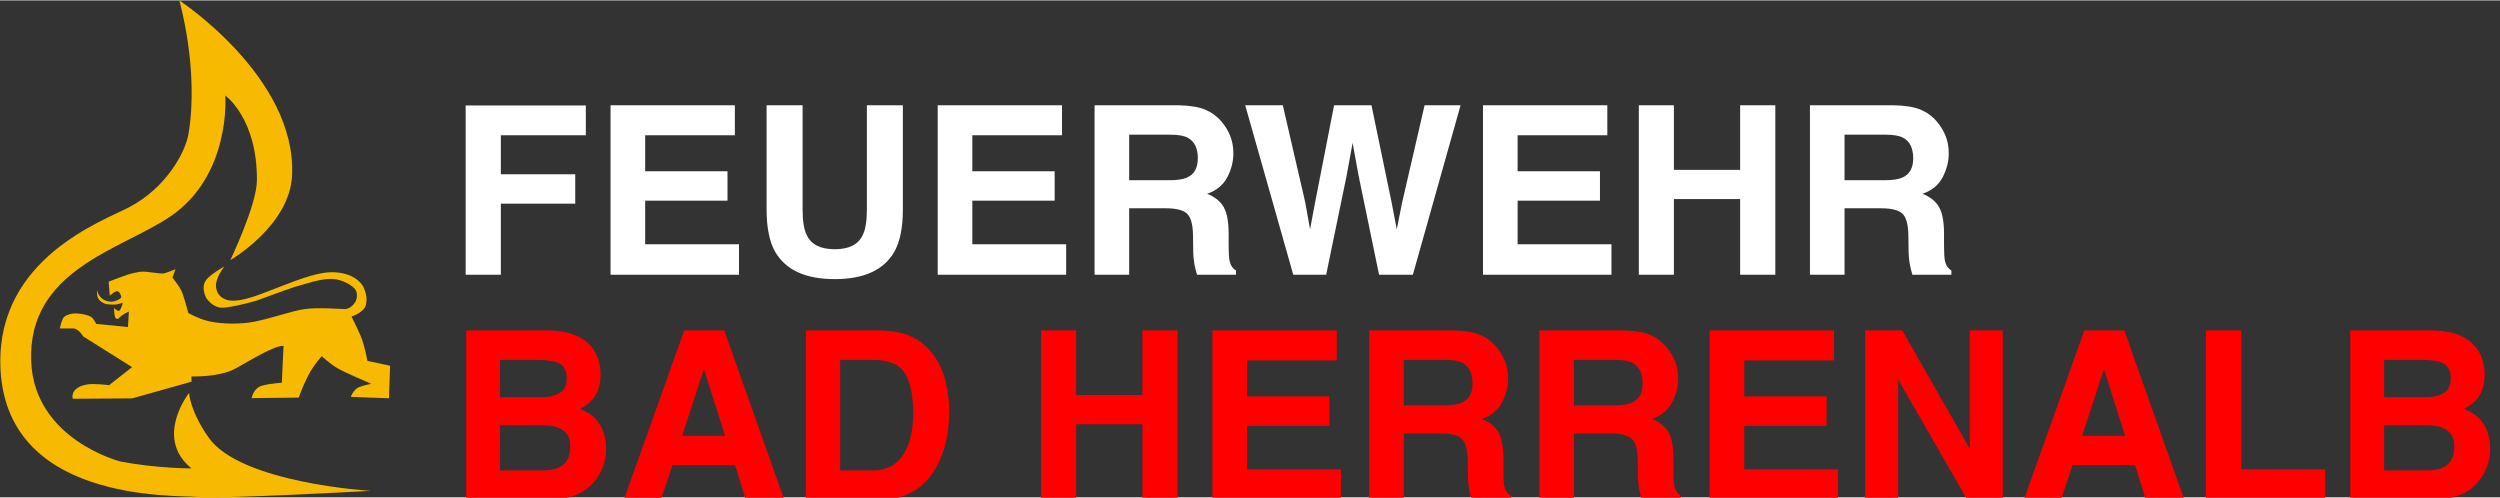
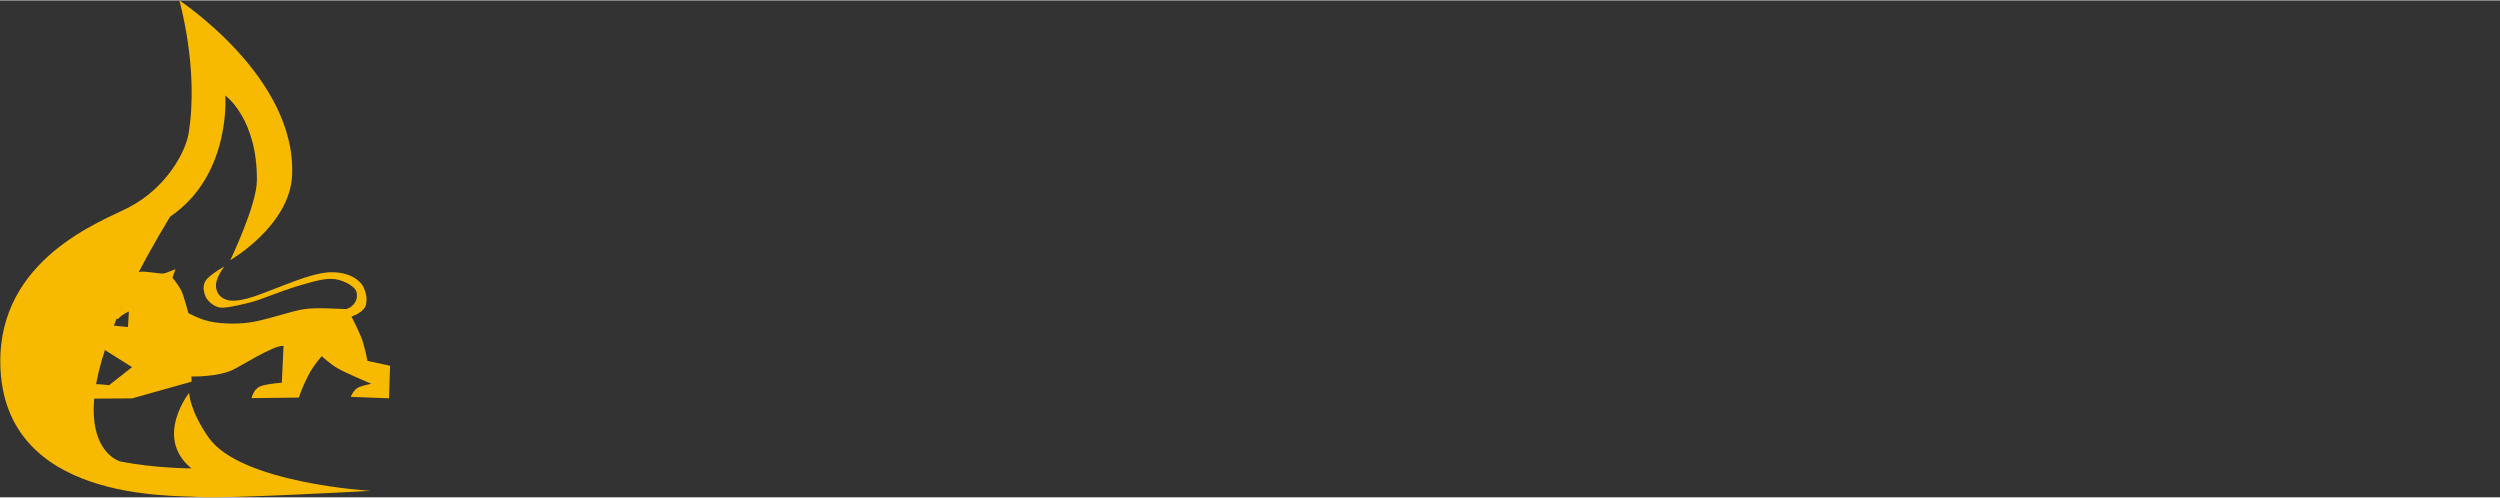
<svg xmlns="http://www.w3.org/2000/svg" width="221" height="44" viewBox="0 0 966 192">
  <rect x="0" y="0" width="966" height="192" fill="#333333" stroke="none" />
-   <path id="BAD-HERRENALB" fill="#ff0000" fill-rule="evenodd" stroke="none" d="M 937.835 193 L 908.154 193 L 908.154 127.505 L 939.968 127.505 C 947.996 127.623 953.683 129.949 957.031 134.481 C 959.045 137.265 960.052 140.598 960.052 144.479 C 960.052 148.478 959.045 151.692 957.031 154.121 C 955.905 155.483 954.246 156.727 952.054 157.853 C 955.402 159.068 957.927 160.993 959.63 163.629 C 961.333 166.266 962.185 169.465 962.185 173.227 C 962.185 177.108 961.208 180.588 959.252 183.669 C 958.008 185.713 956.453 187.431 954.587 188.823 C 952.484 190.423 950.003 191.519 947.144 192.111 C 944.286 192.704 941.183 193 937.835 193 Z M 937.524 164.163 L 921.217 164.163 L 921.217 181.625 L 937.302 181.625 C 940.176 181.625 942.412 181.24 944.012 180.47 C 946.915 179.048 948.366 176.323 948.366 172.294 C 948.366 168.887 946.959 166.547 944.145 165.273 C 942.575 164.562 940.368 164.192 937.524 164.163 Z M 944.323 151.677 C 946.1 150.61 946.989 148.7 946.989 145.945 C 946.989 142.894 945.804 140.879 943.434 139.902 C 941.39 139.221 938.783 138.88 935.614 138.88 L 921.217 138.88 L 921.217 153.321 L 937.302 153.321 C 940.176 153.321 942.516 152.773 944.323 151.677 Z M 852.345 127.505 L 866.031 127.505 L 866.031 181.225 L 898.467 181.225 L 898.467 193 L 852.345 193 Z M 824.974 179.537 L 800.847 179.537 L 796.314 193 L 782.007 193 L 805.379 127.505 L 820.842 127.505 L 844.036 193 L 829.195 193 Z M 821.153 168.25 L 812.977 142.479 L 804.535 168.25 Z M 773.875 193 L 760.19 193 L 733.441 146.478 L 733.441 193 L 720.688 193 L 720.688 127.505 L 735.041 127.505 L 761.123 173.227 L 761.123 127.505 L 773.875 127.505 Z M 705.803 164.385 L 673.989 164.385 L 673.989 181.225 L 710.247 181.225 L 710.247 193 L 660.614 193 L 660.614 127.505 L 708.647 127.505 L 708.647 139.102 L 673.989 139.102 L 673.989 153.01 L 705.803 153.01 Z M 622.312 167.317 L 608.183 167.317 L 608.183 193 L 594.808 193 L 594.808 127.505 L 626.934 127.505 C 631.525 127.594 635.057 128.157 637.531 129.193 C 640.005 130.23 642.1 131.756 643.818 133.77 C 645.24 135.429 646.366 137.265 647.195 139.28 C 648.025 141.294 648.439 143.59 648.439 146.167 C 648.439 149.277 647.654 152.336 646.084 155.343 C 644.514 158.349 641.923 160.475 638.309 161.719 C 641.33 162.933 643.47 164.659 644.729 166.895 C 645.988 169.132 646.618 172.546 646.618 177.137 L 646.618 181.536 C 646.618 184.528 646.736 186.557 646.973 187.624 C 647.329 189.312 648.158 190.556 649.461 191.356 L 649.461 193 L 634.398 193 C 633.984 191.548 633.688 190.378 633.51 189.49 C 633.154 187.653 632.962 185.772 632.932 183.847 L 632.843 177.759 C 632.784 173.583 632.021 170.798 630.555 169.406 C 629.089 168.014 626.341 167.317 622.312 167.317 Z M 630.622 155.409 C 633.347 154.165 634.709 151.706 634.709 148.033 C 634.709 144.064 633.391 141.398 630.755 140.035 C 629.274 139.265 627.052 138.88 624.09 138.88 L 608.183 138.88 L 608.183 156.476 L 623.69 156.476 C 626.771 156.476 629.081 156.12 630.622 155.409 Z M 556.595 167.317 L 542.465 167.317 L 542.465 193 L 529.091 193 L 529.091 127.505 L 561.216 127.505 C 565.808 127.594 569.34 128.157 571.814 129.193 C 574.287 130.23 576.383 131.756 578.101 133.77 C 579.523 135.429 580.649 137.265 581.478 139.28 C 582.307 141.294 582.722 143.59 582.722 146.167 C 582.722 149.277 581.937 152.336 580.367 155.343 C 578.797 158.349 576.205 160.475 572.591 161.719 C 575.613 162.933 577.753 164.659 579.012 166.895 C 580.271 169.132 580.9 172.546 580.9 177.137 L 580.9 181.536 C 580.9 184.528 581.019 186.557 581.256 187.624 C 581.611 189.312 582.441 190.556 583.744 191.356 L 583.744 193 L 568.681 193 C 568.266 191.548 567.97 190.378 567.792 189.49 C 567.437 187.653 567.245 185.772 567.215 183.847 L 567.126 177.759 C 567.067 173.583 566.304 170.798 564.838 169.406 C 563.371 168.014 560.624 167.317 556.595 167.317 Z M 564.904 155.409 C 567.63 154.165 568.992 151.706 568.992 148.033 C 568.992 144.064 567.674 141.398 565.038 140.035 C 563.556 139.265 561.335 138.88 558.373 138.88 L 542.465 138.88 L 542.465 156.476 L 557.973 156.476 C 561.053 156.476 563.364 156.12 564.904 155.409 Z M 513.672 164.385 L 481.858 164.385 L 481.858 181.225 L 518.116 181.225 L 518.116 193 L 468.483 193 L 468.483 127.505 L 516.516 127.505 L 516.516 139.102 L 481.858 139.102 L 481.858 153.01 L 513.672 153.01 Z M 441.423 193 L 441.423 163.763 L 415.83 163.763 L 415.83 193 L 402.277 193 L 402.277 127.505 L 415.83 127.505 L 415.83 152.477 L 441.423 152.477 L 441.423 127.505 L 455.02 127.505 L 455.02 193 Z M 339.582 193 L 311.366 193 L 311.366 127.505 L 339.582 127.505 C 343.64 127.564 347.017 128.038 349.712 128.927 C 354.304 130.438 358.021 133.207 360.865 137.236 C 363.146 140.494 364.701 144.019 365.531 147.811 C 366.36 151.603 366.775 155.217 366.775 158.653 C 366.775 167.362 365.027 174.738 361.532 180.781 C 356.792 188.927 349.475 193 339.582 193 Z M 349.757 144.212 C 347.654 140.657 343.492 138.88 337.271 138.88 L 324.652 138.88 L 324.652 181.625 L 337.271 181.625 C 343.729 181.625 348.231 178.441 350.779 172.072 C 352.171 168.576 352.867 164.414 352.867 159.586 C 352.867 152.921 351.83 147.796 349.757 144.212 Z M 283.995 179.537 L 259.868 179.537 L 255.335 193 L 241.028 193 L 264.4 127.505 L 279.863 127.505 L 303.057 193 L 288.216 193 Z M 280.174 168.25 L 271.998 142.479 L 263.556 168.25 Z M 209.835 193 L 180.154 193 L 180.154 127.505 L 211.968 127.505 C 219.996 127.623 225.683 129.949 229.031 134.481 C 231.045 137.265 232.052 140.598 232.052 144.479 C 232.052 148.478 231.045 151.692 229.031 154.121 C 227.905 155.483 226.246 156.727 224.054 157.853 C 227.402 159.068 229.927 160.993 231.63 163.629 C 233.333 166.266 234.185 169.465 234.185 173.227 C 234.185 177.108 233.208 180.588 231.252 183.669 C 230.008 185.713 228.453 187.431 226.587 188.823 C 224.484 190.423 222.003 191.519 219.144 192.111 C 216.286 192.704 213.183 193 209.835 193 Z M 209.524 164.163 L 193.217 164.163 L 193.217 181.625 L 209.302 181.625 C 212.176 181.625 214.412 181.24 216.012 180.47 C 218.915 179.048 220.366 176.323 220.366 172.294 C 220.366 168.887 218.959 166.547 216.145 165.273 C 214.575 164.562 212.368 164.192 209.524 164.163 Z M 216.323 151.677 C 218.1 150.61 218.989 148.7 218.989 145.945 C 218.989 142.894 217.804 140.879 215.434 139.902 C 213.39 139.221 210.783 138.88 207.614 138.88 L 193.217 138.88 L 193.217 153.321 L 209.302 153.321 C 212.176 153.321 214.516 152.773 216.323 151.677 Z" />
-   <path id="FEUERWEHR" fill="#ffffff" fill-rule="evenodd" stroke="none" d="M 726.865 80.317 L 712.735 80.317 L 712.735 106 L 699.36 106 L 699.36 40.505 L 731.486 40.505 C 736.077 40.594 739.61 41.157 742.083 42.193 C 744.557 43.23 746.653 44.756 748.371 46.77 C 749.792 48.429 750.918 50.265 751.748 52.28 C 752.577 54.294 752.992 56.59 752.992 59.167 C 752.992 62.277 752.207 65.336 750.637 68.343 C 749.067 71.349 746.475 73.475 742.861 74.719 C 745.882 75.933 748.023 77.659 749.281 79.895 C 750.54 82.132 751.17 85.546 751.17 90.137 L 751.17 94.536 C 751.17 97.528 751.288 99.557 751.525 100.624 C 751.881 102.312 752.71 103.556 754.014 104.356 L 754.014 106 L 738.951 106 C 738.536 104.548 738.24 103.378 738.062 102.49 C 737.707 100.653 737.514 98.772 737.484 96.847 L 737.396 90.759 C 737.336 86.583 736.573 83.798 735.107 82.406 C 733.641 81.014 730.893 80.317 726.865 80.317 Z M 735.174 68.409 C 737.899 67.165 739.262 64.706 739.262 61.033 C 739.262 57.064 737.944 54.398 735.307 53.035 C 733.826 52.265 731.604 51.88 728.642 51.88 L 712.735 51.88 L 712.735 69.476 L 728.242 69.476 C 731.323 69.476 733.633 69.12 735.174 68.409 Z M 672.389 106 L 672.389 76.763 L 646.795 76.763 L 646.795 106 L 633.243 106 L 633.243 40.505 L 646.795 40.505 L 646.795 65.477 L 672.389 65.477 L 672.389 40.505 L 685.986 40.505 L 685.986 106 Z M 618.225 77.385 L 586.41 77.385 L 586.41 94.225 L 622.668 94.225 L 622.668 106 L 573.036 106 L 573.036 40.505 L 621.068 40.505 L 621.068 52.102 L 586.41 52.102 L 586.41 66.01 L 618.225 66.01 Z M 550.463 40.505 L 564.371 40.505 L 545.931 106 L 532.868 106 L 524.958 67.698 L 522.648 55.035 L 520.337 67.698 L 512.428 106 L 499.72 106 L 481.147 40.505 L 495.677 40.505 L 504.341 78.007 L 506.208 88.449 L 508.118 78.229 L 515.494 40.505 L 529.935 40.505 L 537.711 78.007 L 539.71 88.449 L 541.71 78.407 Z M 450.443 80.317 L 436.313 80.317 L 436.313 106 L 422.939 106 L 422.939 40.505 L 455.064 40.505 C 459.656 40.594 463.188 41.157 465.662 42.193 C 468.135 43.23 470.231 44.756 471.949 46.77 C 473.371 48.429 474.497 50.265 475.326 52.28 C 476.156 54.294 476.57 56.59 476.57 59.167 C 476.57 62.277 475.785 65.336 474.215 68.343 C 472.645 71.349 470.053 73.475 466.439 74.719 C 469.461 75.933 471.601 77.659 472.86 79.895 C 474.119 82.132 474.749 85.546 474.749 90.137 L 474.749 94.536 C 474.749 97.528 474.867 99.557 475.104 100.624 C 475.459 102.312 476.289 103.556 477.592 104.356 L 477.592 106 L 462.529 106 C 462.115 104.548 461.818 103.378 461.641 102.49 C 461.285 100.653 461.093 98.772 461.063 96.847 L 460.974 90.759 C 460.915 86.583 460.152 83.798 458.686 82.406 C 457.219 81.014 454.472 80.317 450.443 80.317 Z M 458.752 68.409 C 461.478 67.165 462.84 64.706 462.84 61.033 C 462.84 57.064 461.522 54.398 458.886 53.035 C 457.405 52.265 455.183 51.88 452.221 51.88 L 436.313 51.88 L 436.313 69.476 L 451.821 69.476 C 454.902 69.476 457.212 69.12 458.752 68.409 Z M 407.521 77.385 L 375.706 77.385 L 375.706 94.225 L 411.964 94.225 L 411.964 106 L 362.332 106 L 362.332 40.505 L 410.364 40.505 L 410.364 52.102 L 375.706 52.102 L 375.706 66.01 L 407.521 66.01 Z M 334.96 80.762 L 334.96 40.505 L 348.868 40.505 L 348.868 80.762 C 348.868 87.723 347.787 93.144 345.625 97.024 C 341.596 104.134 333.909 107.688 322.563 107.688 C 311.218 107.688 303.516 104.134 299.458 97.024 C 297.296 93.144 296.214 87.723 296.214 80.762 L 296.214 40.505 L 310.122 40.505 L 310.122 80.762 C 310.122 85.264 310.655 88.552 311.722 90.626 C 313.381 94.299 316.994 96.136 322.563 96.136 C 328.103 96.136 331.702 94.299 333.361 90.626 C 334.427 88.552 334.96 85.264 334.96 80.762 Z M 281.107 77.385 L 249.292 77.385 L 249.292 94.225 L 285.55 94.225 L 285.55 106 L 235.918 106 L 235.918 40.505 L 283.951 40.505 L 283.951 52.102 L 249.292 52.102 L 249.292 66.01 L 281.107 66.01 Z M 226.365 52.102 L 193.528 52.102 L 193.528 67.165 L 222.277 67.165 L 222.277 78.54 L 193.528 78.54 L 193.528 106 L 179.932 106 L 179.932 40.594 L 226.365 40.594 Z" />
  <g id="g8-copy">
    <g id="g10">
      <path id="path12" fill="#f7ba00" stroke="none" d="M 23.128 126.746 L 28.623 126.746 C 28.623 126.746 29.467 126.938 30.375 127.678 C 31.284 128.414 32.134 129.821 32.134 129.821 L 51.033 141.687 L 42.153 148.673 C 42.153 148.673 36.277 147.9 33.678 148.393 C 31.566 148.789 30.615 149.209 29.467 150.098 C 27.473 151.635 28.103 153.909 28.103 153.909 L 51.033 153.772 L 74.019 147.31 L 73.969 145.316 C 73.969 145.316 83.803 145.602 89.946 142.758 C 93.075 141.313 105.782 133.109 109.558 133.495 L 108.896 147.711 C 108.896 147.711 104.173 148.049 101.489 148.81 C 97.922 149.581 97.235 153.678 97.235 153.678 L 115.438 153.462 C 115.438 153.462 116.8 149.413 119.001 145.118 C 121.196 140.819 124.331 137.462 124.331 137.462 C 124.331 137.462 127.354 140.357 130.52 142.183 C 133.685 144.016 143.482 148.131 143.482 148.131 C 143.482 148.131 139.981 148.838 138.556 149.495 C 136.497 150.491 135.546 153.188 135.546 153.188 L 150.313 153.733 L 150.724 141.157 L 141.963 139.282 C 141.963 139.282 140.937 133.364 139.371 129.663 C 138.148 126.783 135.816 122.156 135.816 122.156 C 135.816 122.156 140.822 120.548 141.421 117.498 C 141.907 115.048 141.541 113.297 140.374 110.554 C 137.099 105.242 130.042 105.081 128.996 105.032 C 124.925 104.868 119.942 106.165 112.029 109.148 C 107.424 110.838 100.879 113.562 97.745 114.533 C 94.616 115.504 90.168 116.688 87.271 115.586 C 84.375 114.472 83.708 112.472 83.447 110.655 C 83.179 107.133 86.719 102.81 86.719 102.81 C 86.719 102.81 80.077 106.357 79.066 109.02 C 78.232 111.23 78.932 113.124 79.425 114.417 C 79.923 115.711 82.634 118.935 86.174 118.725 C 89.728 118.512 94.736 117.172 96.899 116.634 C 100.823 115.672 107.987 112.457 115.853 110.11 C 123.924 107.705 126.317 107.419 129.441 107.705 C 130.699 107.821 134.906 108.959 137.126 111.462 C 138.115 112.579 138.22 114.975 137.242 116.582 C 136.264 118.183 134.679 119.2 133.432 119.261 C 132.176 119.312 122.946 118.494 117.628 119.273 C 112.311 120.055 102.479 123.653 96.3 124.466 C 90.121 125.288 83.87 124.774 80.107 123.812 C 76.339 122.841 72.78 120.78 72.78 120.78 C 72.78 120.78 71.057 114.302 70.148 112.311 C 69.233 110.32 66.625 107.099 66.625 107.099 L 67.816 103.839 C 67.816 103.839 63.991 105.452 63.036 105.541 C 62.085 105.629 56.689 104.752 55.14 104.78 C 53.593 104.801 50.759 105.513 49.376 105.939 C 47.9 106.396 41.985 108.676 41.985 108.676 L 42.421 114.079 C 42.421 114.079 44.265 112.369 45.224 112.369 C 46.19 112.369 46.906 114.043 46.822 114.704 C 46.729 115.367 44.302 116.484 42.825 116.405 C 38.055 116.125 37.492 111.888 37.492 111.888 C 37.492 111.888 37.29 114.14 38.046 115.306 C 38.799 116.466 39.873 116.892 40.64 117.227 C 41.416 117.544 44.157 117.571 44.832 117.489 C 45.51 117.41 47.479 116.813 47.479 116.813 C 47.479 116.813 46.664 119.863 45.973 119.958 C 45.279 120.061 44.061 118.853 44.061 118.853 C 44.061 118.853 44.095 122.36 44.743 122.828 C 45.397 123.297 45.742 122.956 45.742 122.956 C 47.274 121.194 49.801 120.229 49.801 120.229 L 49.437 126.198 L 37.203 125.005 C 37.203 125.005 36.22 122.917 35.174 122.277 C 34.131 121.647 32.204 121.118 29.859 120.962 C 27.521 120.807 25.549 121.565 24.685 122.39 C 23.823 123.206 23.128 126.746 23.128 126.746" />
      <path id="path14" fill="#f7ba00" stroke="none" d="M 46.622 109.638 C 46.582 109.827 47.011 110.649 47.151 110.649 C 47.303 110.649 49.121 109.011 49.174 108.871 C 49.215 108.731 47.967 108.777 47.544 108.92 C 47.109 109.06 46.679 109.446 46.622 109.638" />
-       <path id="path16" fill="#f7ba00" stroke="none" d="M 73.969 180.826 C 59.372 168.883 73.078 151.644 73.078 151.644 C 73.078 151.644 73.263 158.412 80.597 168.883 C 92.971 186.564 143.232 189.508 143.232 189.508 C 143.232 189.508 86.434 192.661 76.613 191.872 C 66.807 191.088 1.174 193.976 0.127 140.591 C -0.673 99.714 39.367 85.376 49.733 79.994 C 64.55 72.289 71.714 58.311 72.841 51.55 C 76.993 26.666 69.288 0 69.288 0 C 69.288 0 114.585 29.671 112.865 67.55 C 111.986 87.087 88.994 100.35 88.994 100.35 C 88.994 100.35 99.17 79.117 99.264 69.644 C 99.506 45.622 87.054 36.739 87.054 36.739 C 87.054 36.739 89.431 67.55 65.733 83.547 C 46.822 96.311 10.487 104.083 12.063 139.699 C 13.393 169.773 46.554 178.169 46.554 178.169 C 60.253 180.826 73.969 180.826 73.969 180.826" />
+       <path id="path16" fill="#f7ba00" stroke="none" d="M 73.969 180.826 C 59.372 168.883 73.078 151.644 73.078 151.644 C 73.078 151.644 73.263 158.412 80.597 168.883 C 92.971 186.564 143.232 189.508 143.232 189.508 C 143.232 189.508 86.434 192.661 76.613 191.872 C 66.807 191.088 1.174 193.976 0.127 140.591 C -0.673 99.714 39.367 85.376 49.733 79.994 C 64.55 72.289 71.714 58.311 72.841 51.55 C 76.993 26.666 69.288 0 69.288 0 C 69.288 0 114.585 29.671 112.865 67.55 C 111.986 87.087 88.994 100.35 88.994 100.35 C 88.994 100.35 99.17 79.117 99.264 69.644 C 99.506 45.622 87.054 36.739 87.054 36.739 C 87.054 36.739 89.431 67.55 65.733 83.547 C 13.393 169.773 46.554 178.169 46.554 178.169 C 60.253 180.826 73.969 180.826 73.969 180.826" />
    </g>
  </g>
</svg>